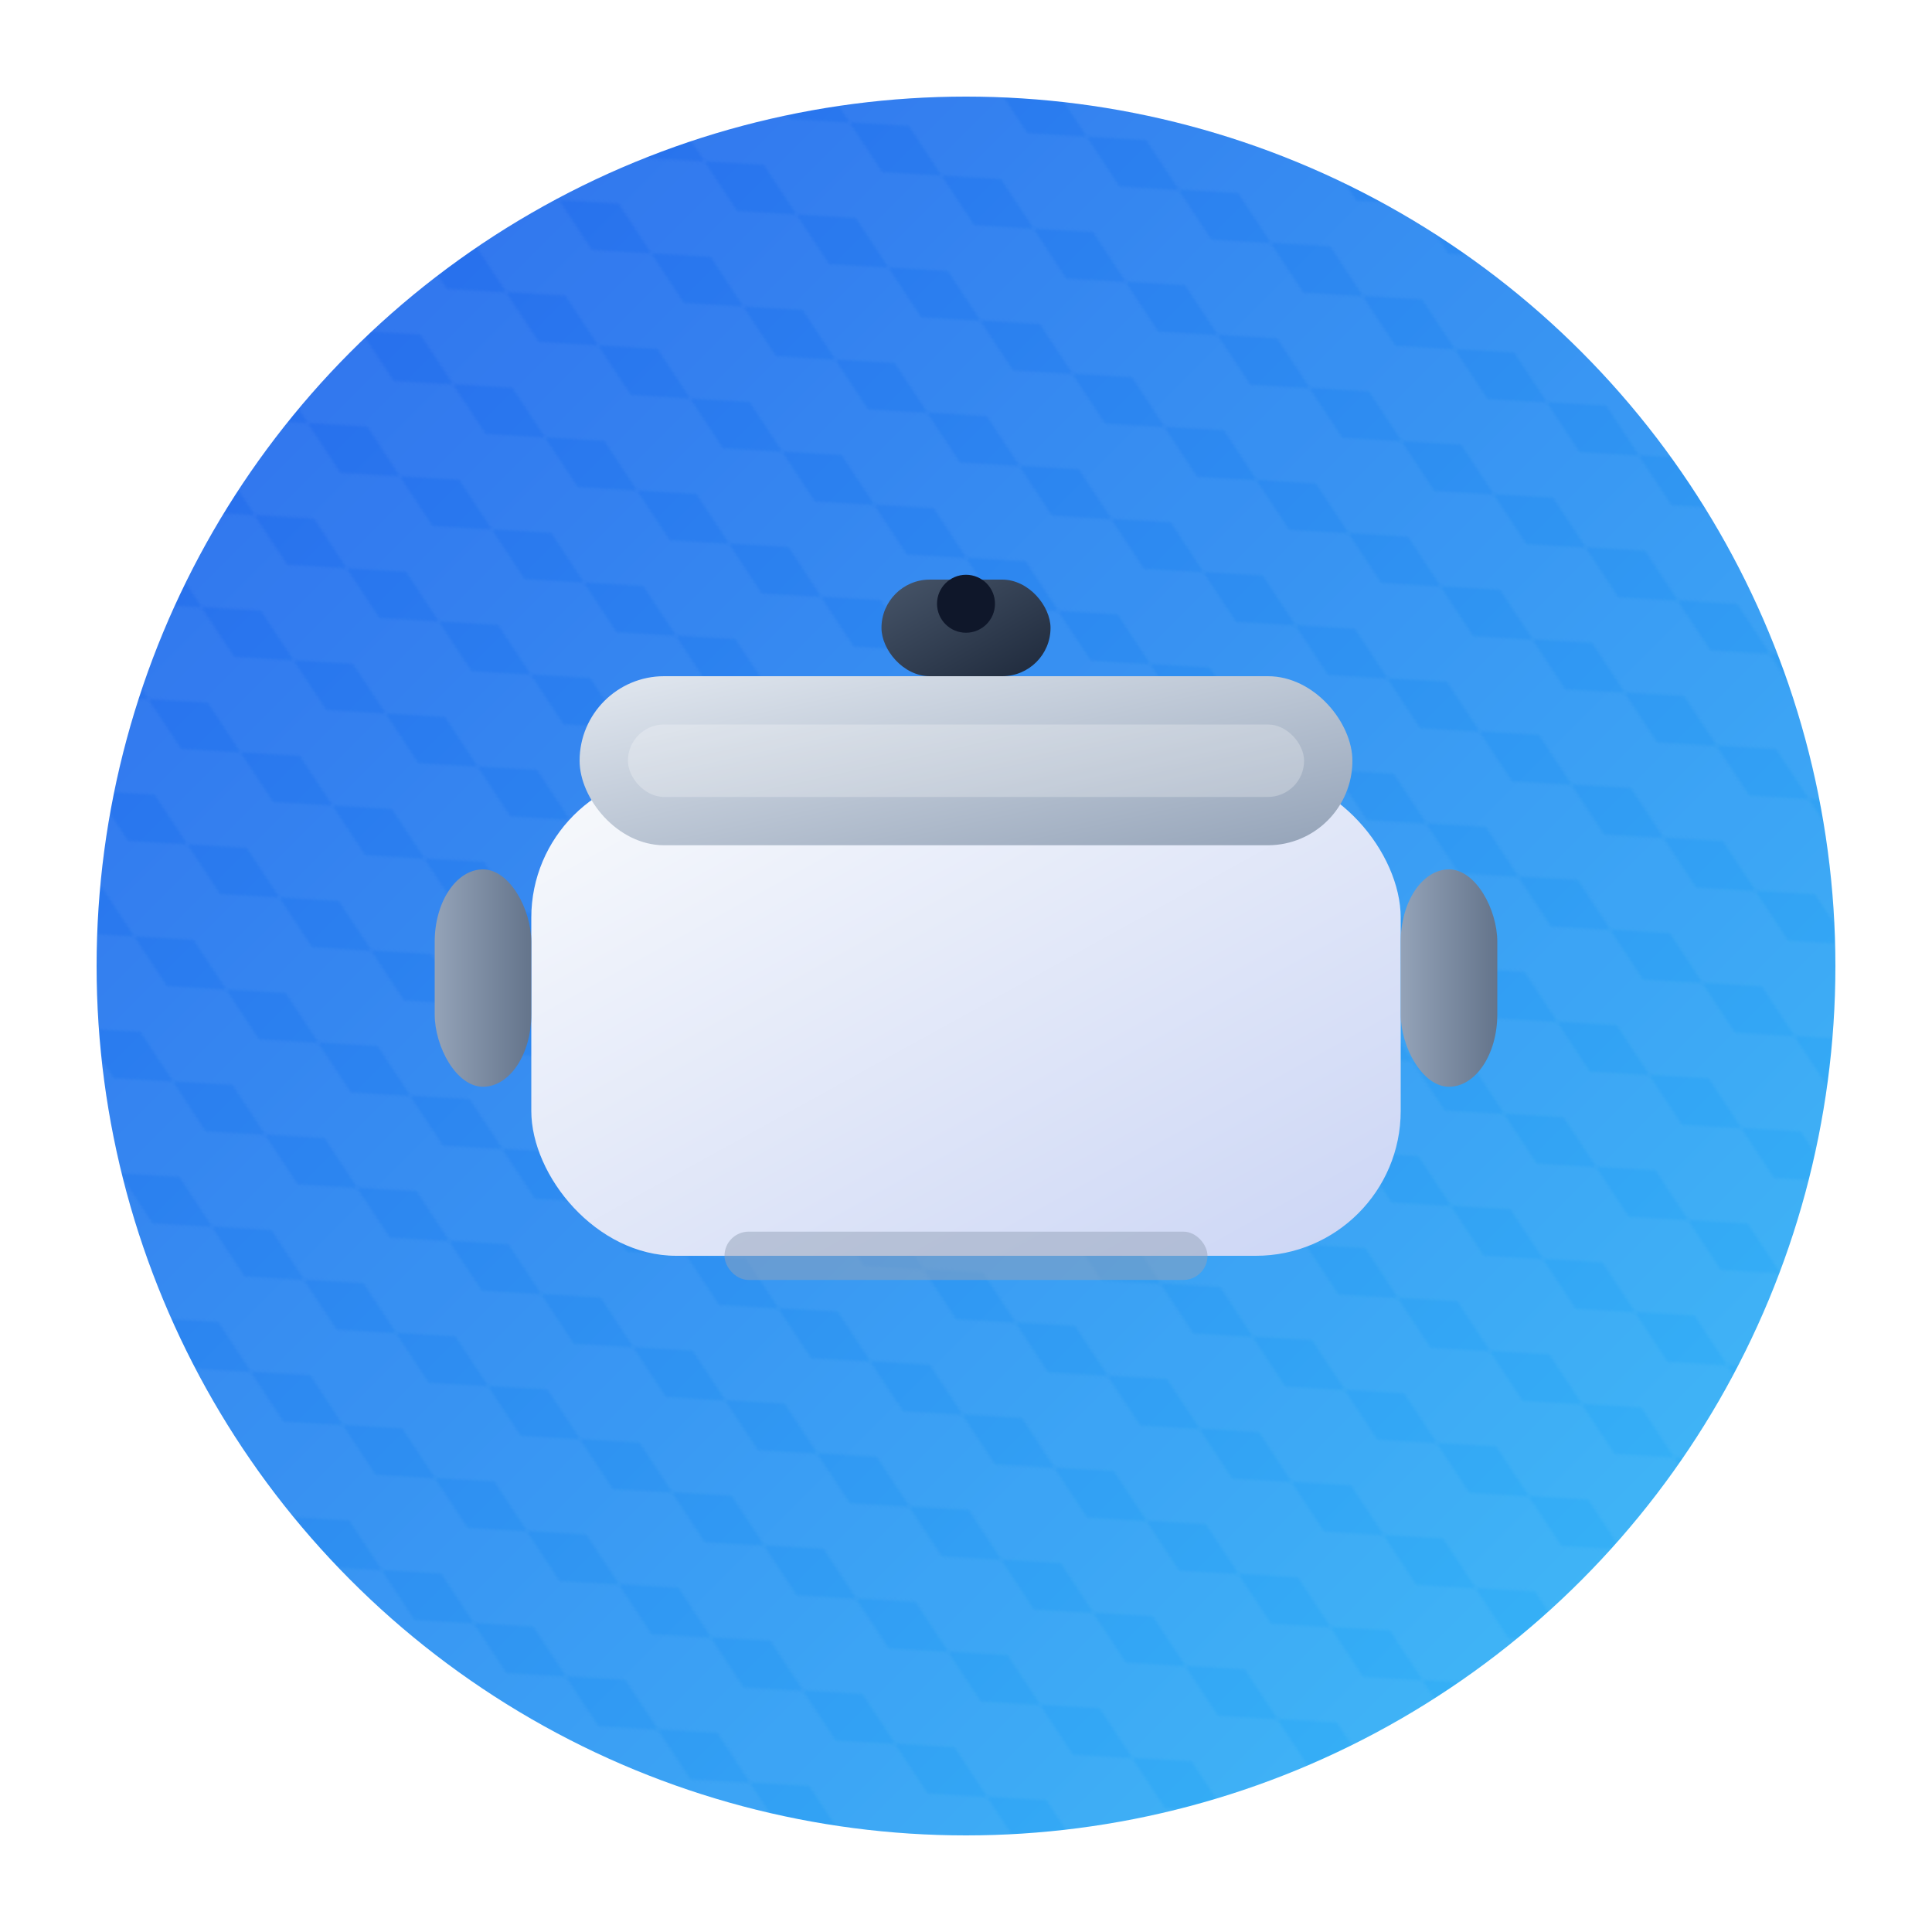
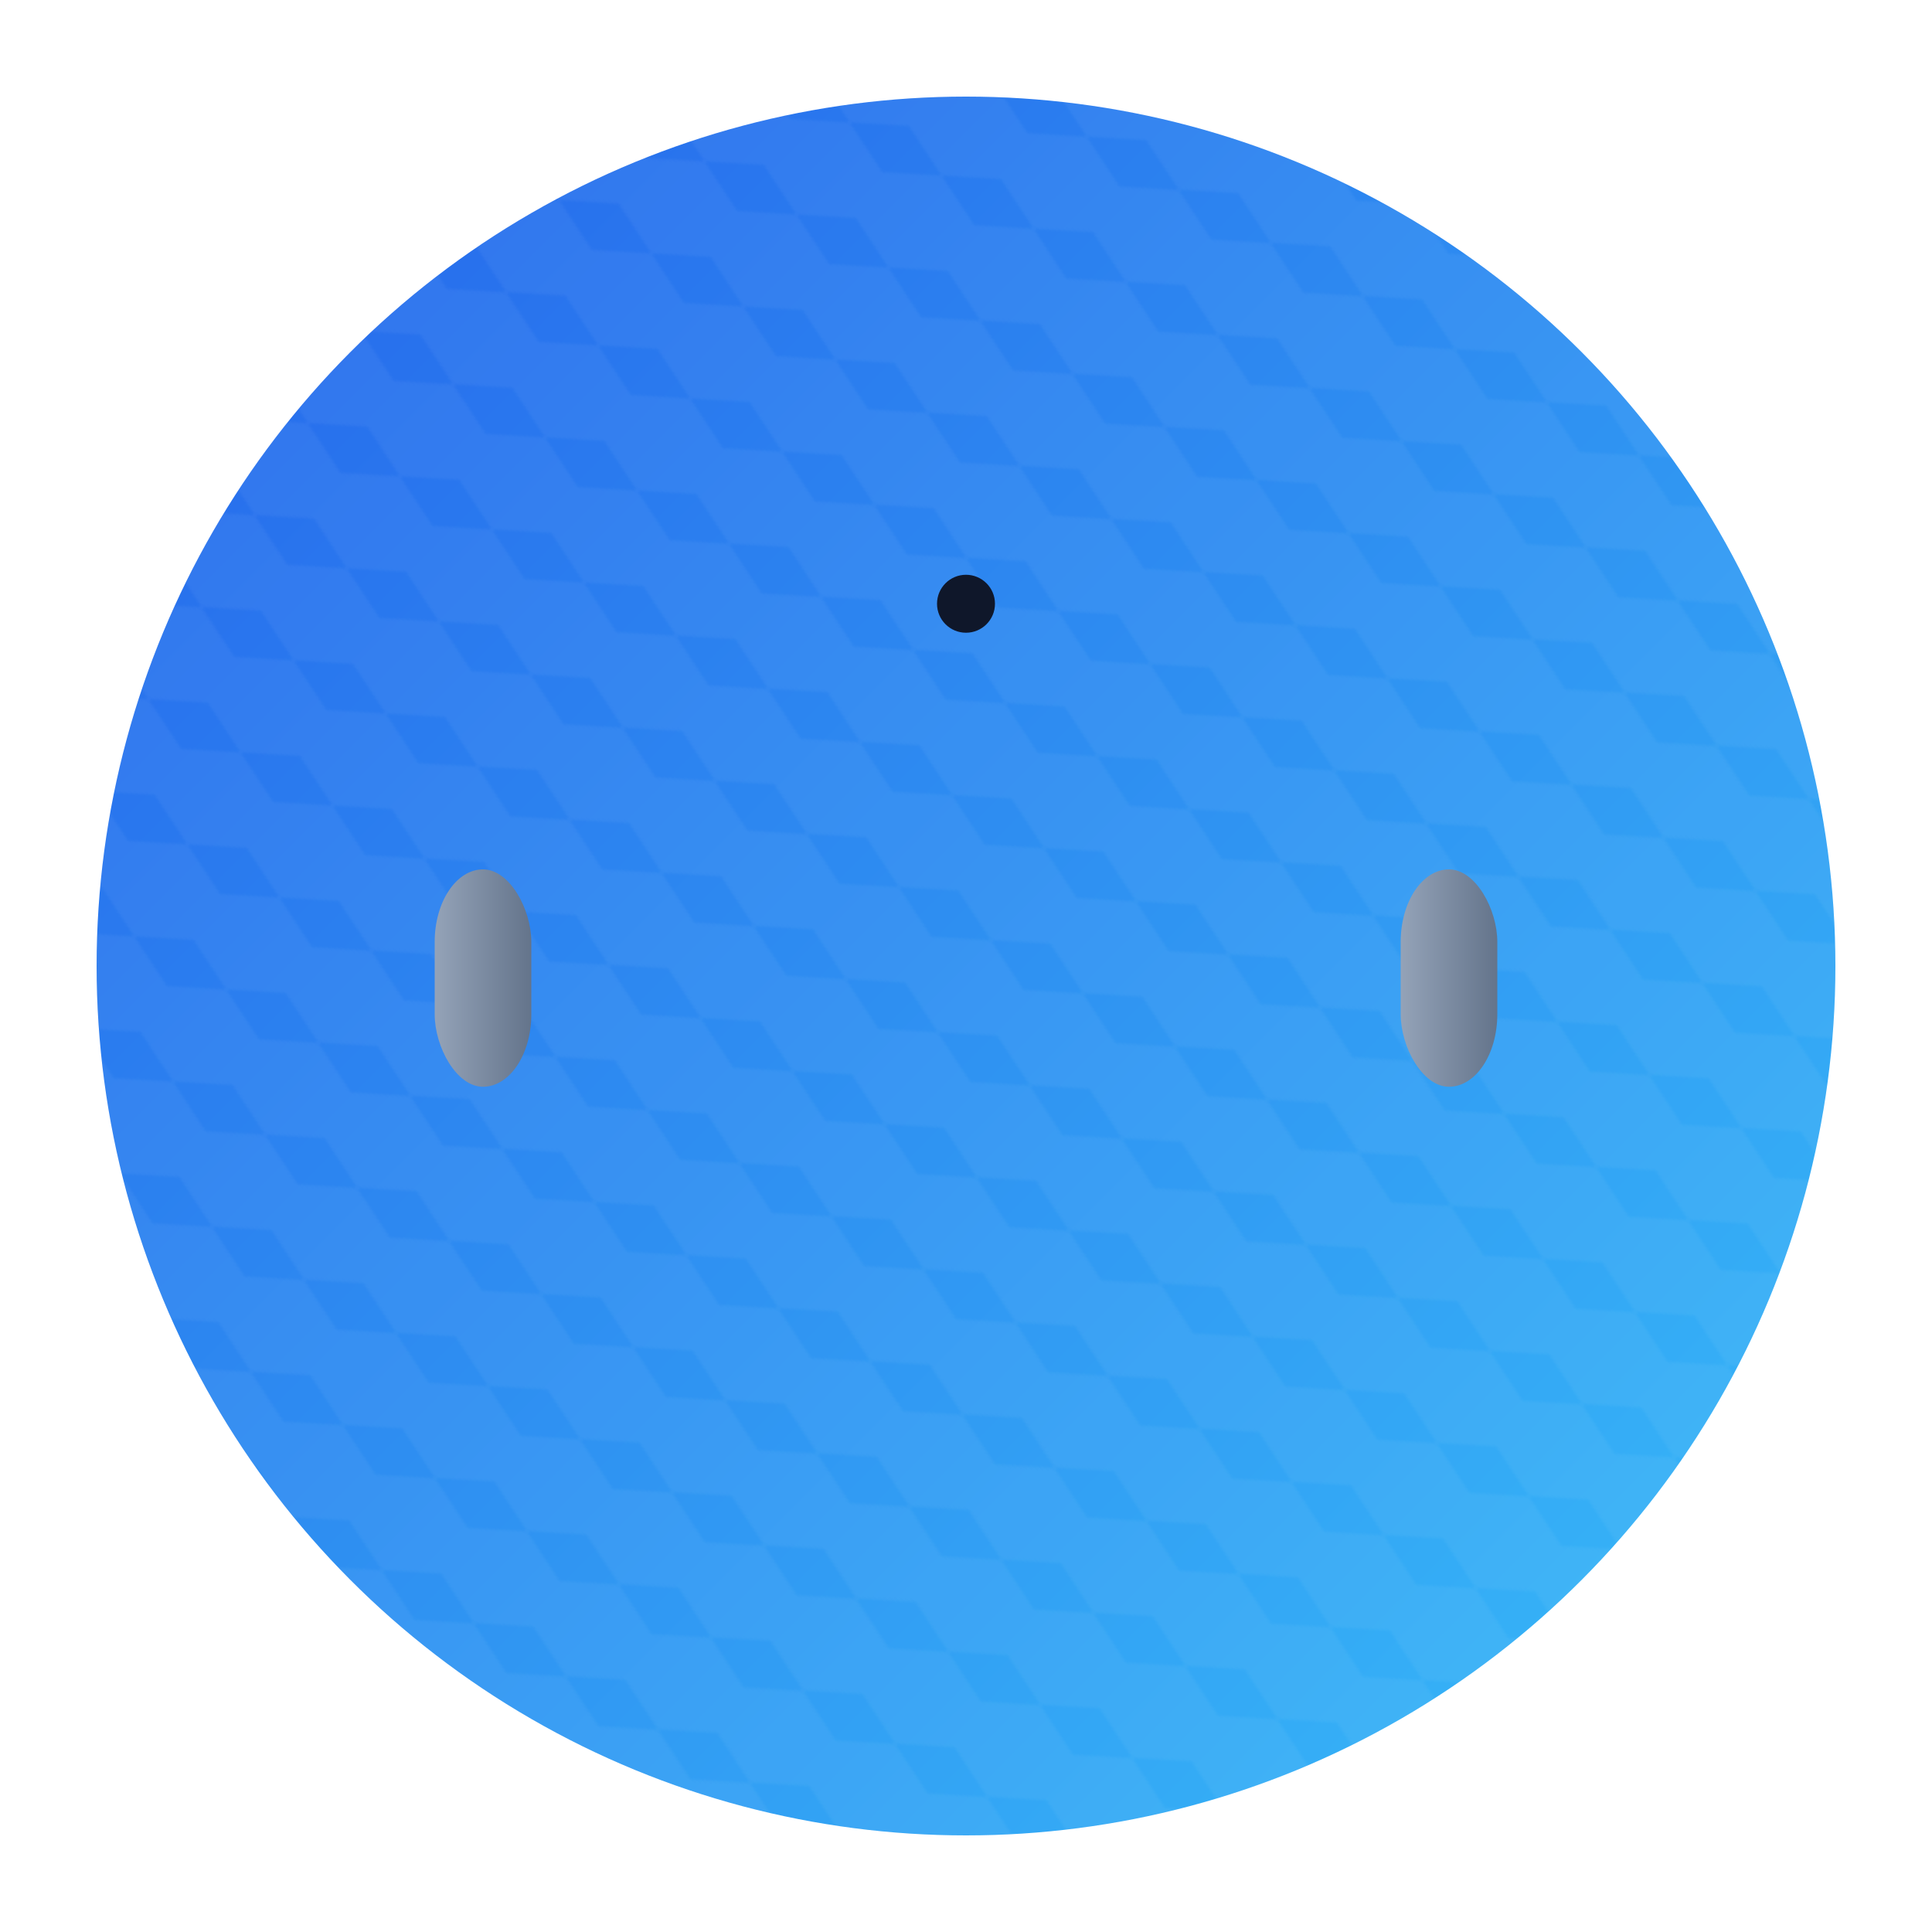
<svg xmlns="http://www.w3.org/2000/svg" viewBox="0 0 800 800">
  <defs>
    <linearGradient id="bg-grad" x1="0%" y1="0%" x2="100%" y2="100%">
      <stop offset="0%" stop-color="#2563eb" />
      <stop offset="100%" stop-color="#38bdf8" />
    </linearGradient>
    <pattern id="hex-pattern" width="44" height="44" patternUnits="userSpaceOnUse" patternTransform="rotate(30)">
      <path d="M22 0 L44 11 L44 33 L22 44 L0 33 L0 11 Z" fill="rgba(255,255,255,0.18)" />
    </pattern>
    <linearGradient id="pot-body" x1="0%" y1="0%" x2="100%" y2="100%">
      <stop offset="0%" stop-color="#f8fafc" />
      <stop offset="100%" stop-color="#cbd5f5" />
    </linearGradient>
    <linearGradient id="lid" x1="0%" y1="0%" x2="100%" y2="100%">
      <stop offset="0%" stop-color="#e2e8f0" />
      <stop offset="100%" stop-color="#94a3b8" />
    </linearGradient>
    <linearGradient id="handle-grad" x1="0%" y1="0%" x2="100%" y2="0%">
      <stop offset="0%" stop-color="#94a3b8" />
      <stop offset="100%" stop-color="#64748b" />
    </linearGradient>
    <linearGradient id="knob-grad" x1="0%" y1="0%" x2="100%" y2="100%">
      <stop offset="0%" stop-color="#475569" />
      <stop offset="100%" stop-color="#1e293b" />
    </linearGradient>
    <filter id="casa-shadow" x="-20%" y="-20%" width="140%" height="140%">
      <feDropShadow dx="0" dy="18" stdDeviation="20" flood-color="rgba(15,23,42,0.35)" />
    </filter>
  </defs>
  <circle cx="400" cy="400" r="360" fill="url(#bg-grad)" />
  <circle cx="400" cy="400" r="360" fill="url(#hex-pattern)" opacity="0.25" />
  <g filter="url(#casa-shadow)">
-     <rect x="220" y="320" width="360" height="200" rx="60" fill="url(#pot-body)" />
    <rect x="180" y="360" width="40" height="90" rx="30" fill="url(#handle-grad)" />
    <rect x="580" y="360" width="40" height="90" rx="30" fill="url(#handle-grad)" />
-     <rect x="240" y="280" width="320" height="70" rx="35" fill="url(#lid)" />
-     <rect x="260" y="300" width="280" height="30" rx="15" fill="rgba(255,255,255,0.25)" />
-     <rect x="365" y="240" width="70" height="40" rx="20" fill="url(#knob-grad)" />
    <circle cx="400" cy="250" r="12" fill="#0f172a" />
-     <rect x="300" y="510" width="200" height="20" rx="10" fill="#94a3b8" opacity="0.5" />
  </g>
</svg>